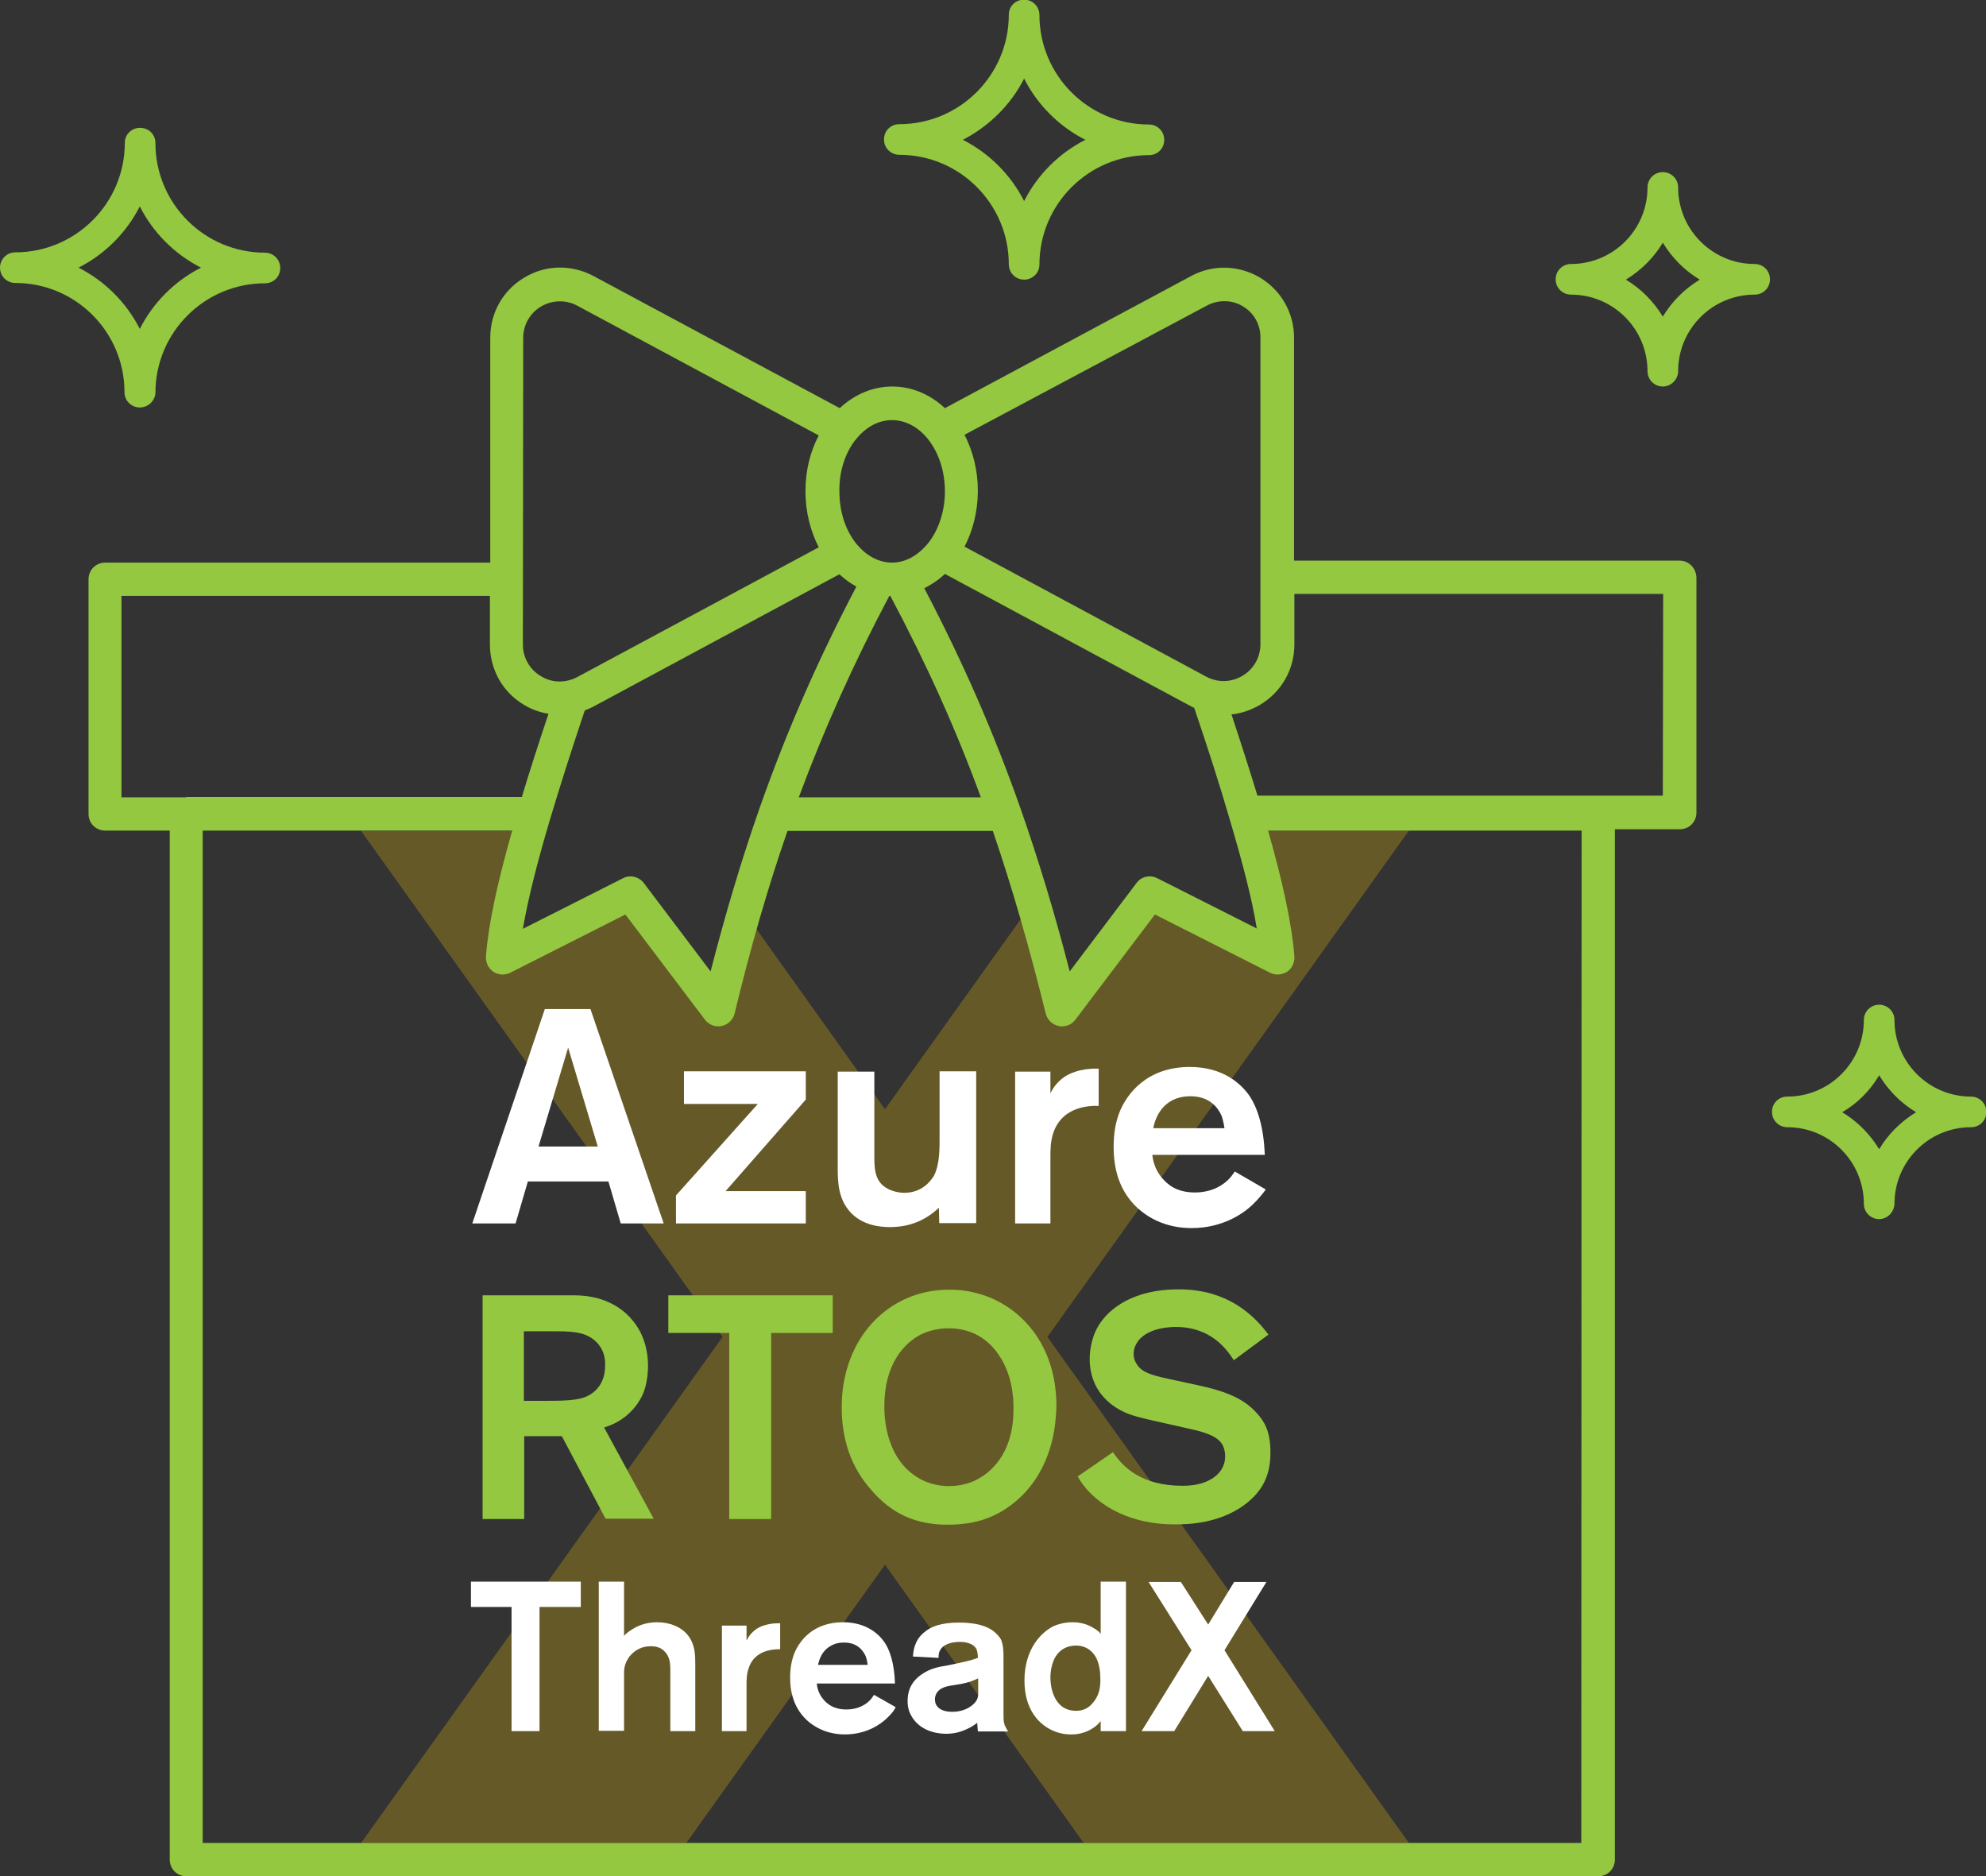
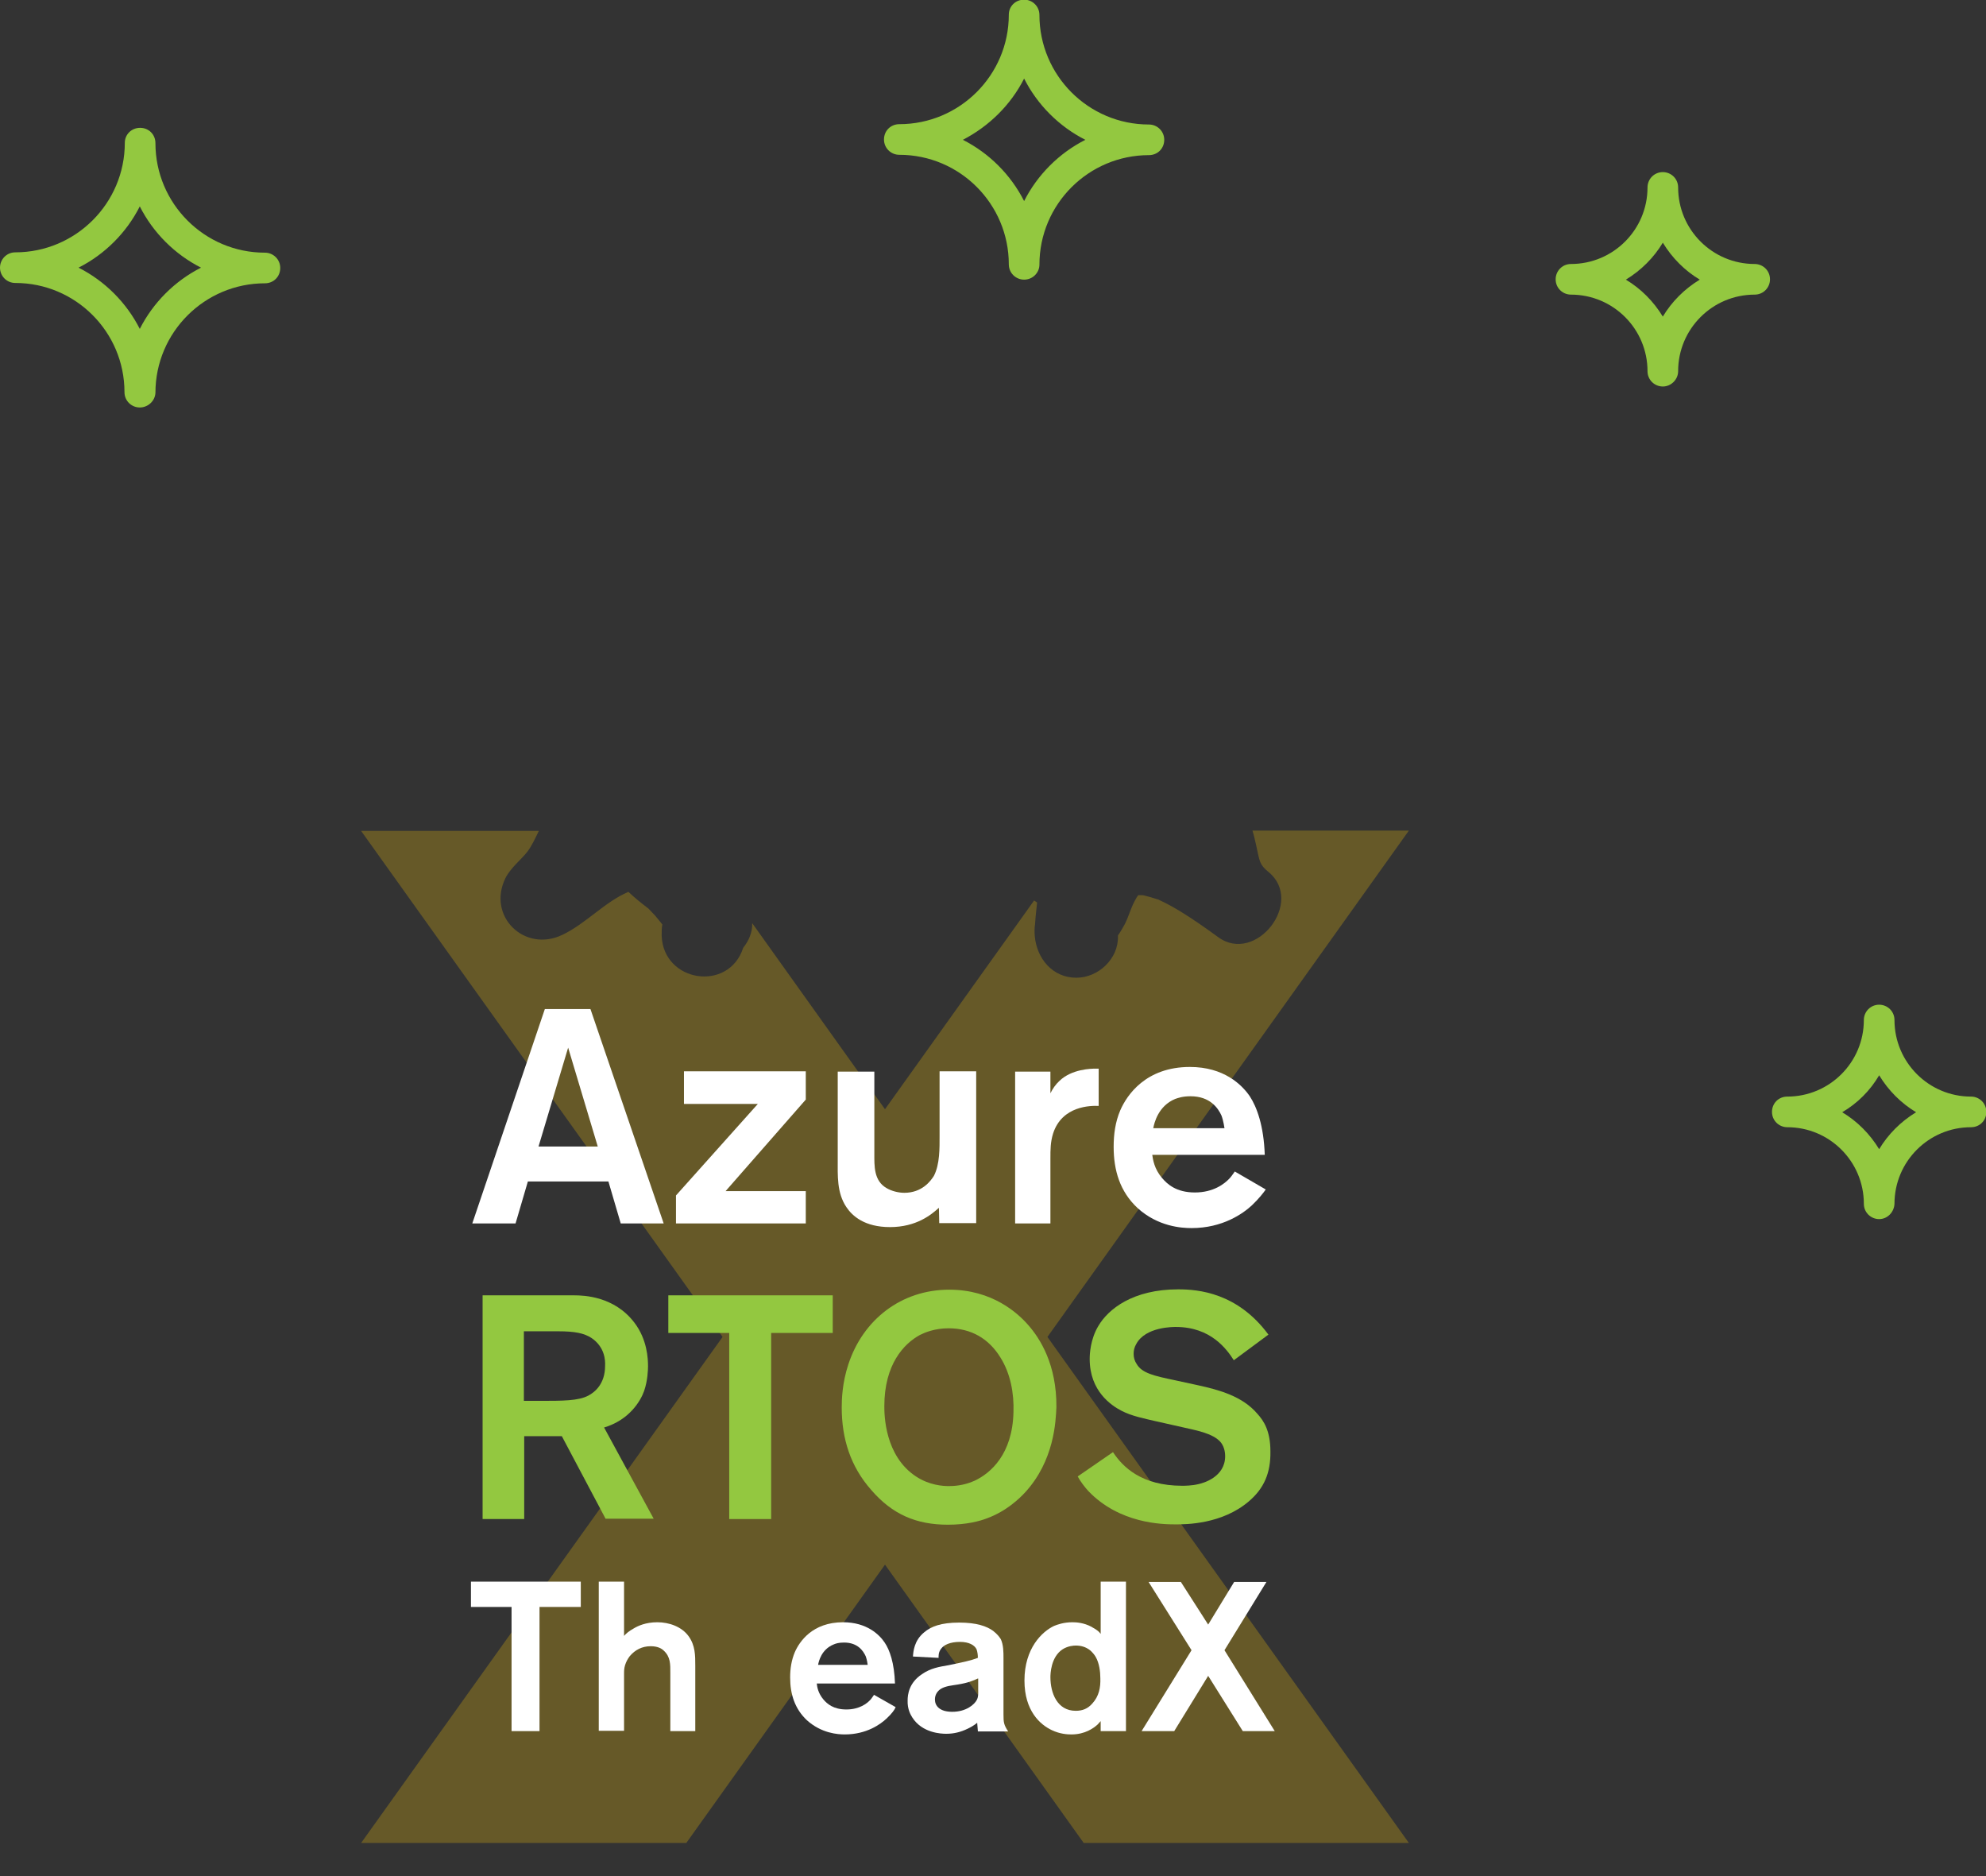
<svg xmlns="http://www.w3.org/2000/svg" version="1.1" id="Layer_1" x="0px" y="0px" viewBox="0 0 596.7 563.6" style="enable-background:new 0 0 596.7 563.6;" xml:space="preserve">
  <rect x="0" y="0" width="596.7" height="563.6" fill="#333333" stroke="none" />
  <style type="text/css"> .st0{opacity:0.25;fill:#FFCE09;} .st1{fill:#FFFFFF;} .st2{fill:#93C840;} </style>
  <path class="st0" d="M423.3,249.5h-47c0.5,1.5,0.8,3.1,1.2,4.8c1,4.5,0.9,5.4,3.6,7.6c11,9-3.8,27.9-15.1,19.6 c-3.7-2.7-7.4-5.3-11.3-7.7c-2-1.2-4.1-2.4-6.3-3.4c-0.3-0.2-0.4-0.2-0.4-0.2c-0.1,0-0.4-0.1-0.7-0.2c-1.2-0.4-2.3-0.7-3.5-1 c-0.3-0.1-0.5-0.1-0.7-0.1c-0.1,0-0.3,0-0.5,0c-0.2,0-0.4,0-0.6,0c-0.3,0.4-0.6,0.8-0.6,0.9c-1.5,2.4-2.2,5.4-3.5,7.9 c-0.6,1.1-1.3,2.3-2,3.3c0,0.1,0,0.2,0,0.2c0.2,6.8-5.9,12.5-12.5,12.5c-7.2,0-11.9-5.8-12.5-12.5c-0.1-1.3-0.1-2.5,0.1-3.7 c0.1-2.1,0.4-4.3,0.6-6.4c-0.3-0.2-0.6-0.4-0.9-0.6l-44.8,62.7l-39.9-55.9c0.1,2.7-1,5.3-2.7,7.4c-4.3,13.4-24,10.4-24.5-3.6 c0-1.2,0-2.4,0.2-3.4c-0.5-0.7-1.4-1.7-2.2-2.7c-0.7-0.7-1.3-1.4-2-2.1c-2.1-1.6-4.1-3.2-6-5c-7.2,3.1-12.7,9.5-19.8,12.9 c-11.4,5.5-22.8-5.6-17.1-17.1c1.5-3,4.9-5.7,6.5-7.8c1.4-1.8,2.4-4.1,3.5-6.3h-53.4l108.6,152l-108.6,152h97.7l59.7-83.6l59.7,83.6 h97.7l-108.6-152L423.3,249.5z" />
  <g>
    <path class="st1" d="M162.1,482.7V520h-8.4v-37.3h-12.2v-7.6h33v7.6H162.1z" />
    <path class="st1" d="M201.4,520v-17.5c0-2.5,0.1-4.8-2-6.7c-0.6-0.6-1.8-1.3-3.9-1.3c-2.6,0-4.7,1.1-6.3,3 c-0.6,0.8-1.1,1.7-1.4,2.7s-0.3,1.7-0.3,2.7v17h-7.6v-44.8h7.6v16.3c0.6-0.7,1.4-1.4,3-2.3c1.2-0.7,3.5-1.8,7-1.8 c3.5,0,7.3,1.3,9.4,4.2c2,2.8,2,5.7,2,8.9V520H201.4z" />
-     <path class="st1" d="M224.9,501.2c-0.6,1.8-0.6,3.4-0.6,5.2V520h-7.4v-31.7h7.4v4.5c0.5-1,1.1-1.9,1.9-2.6c2.5-2.5,6.7-2.6,7.6-2.6 h0.6v7.8C232.8,495.4,226.7,495.4,224.9,501.2z" />
    <path class="st1" d="M266.4,516.2c-1.8,1.7-6,4.8-12.6,4.8c-2,0-7-0.3-11.4-4.3c-3.6-3.4-5-7.8-5-12.8c0-2.7,0.4-5.2,1.4-7.6 c1.4-3.2,5.3-9,14.5-9c7.1,0,10.9,3.7,12.5,6.1c1.5,2.2,2.9,6.1,3.1,12.3h-23.5c0.1,1,0.4,2.9,2,4.8c1.1,1.3,3,3,6.9,3 c3.9,0,6.2-1.8,7.2-2.9c0.3-0.3,0.6-0.8,1.1-1.5l6.5,3.7C268.8,513.6,267.9,514.8,266.4,516.2z M260.1,497.5 c-0.7-1.5-2.3-4.1-6.5-4.1c-1.7,0-2.5,0.3-3.2,0.6c-3.6,1.5-4.4,5-4.6,6.1h14.9C260.7,500.1,260.5,498.5,260.1,497.5z" />
    <path class="st1" d="M293.8,520l-0.2-2.5c-1.2,1-2.3,1.5-2.9,1.8c-2.1,1-4.1,1.5-6.4,1.5c-1.5,0-7.2-0.2-10.2-4.9 c-0.5-0.8-1.5-2.5-1.4-5.1c0-1.8,0.4-5.3,4.3-7.9c2.6-1.8,5.1-2.2,8-2.7c4.7-1,6.4-1.3,8.8-2.2c0-0.8-0.1-1.8-0.4-2.6 c-0.6-1.2-2.2-2.2-5-2.2c-2.9,0-4.8,0.9-5.6,2c-0.9,1.1-0.8,2.3-0.8,2.8l-7.7-0.4c0.1-1.4,0.3-4.8,3.4-7.3c2-1.7,5-2.9,10.5-2.9 c5.2,0,8.3,1.1,10.2,2.5c1.3,1,2,2,2.3,2.5c0.8,1.7,0.8,3.9,0.8,5.7v16.9c0,2.4,0.1,3.1,1.4,5.1H293.8z M293.8,504.2 c-1.3,0.6-2.9,1.3-6,1.8c-1.7,0.3-3.6,0.4-5.1,1.3c-1.1,0.7-1.8,1.8-1.8,3.2c0,1.9,1.4,3.7,5.2,3.7c4.2,0,6.7-2.2,7.4-3.6 c0.5-1,0.4-1.9,0.4-2.9V504.2z" />
    <path class="st1" d="M330.7,520v-3c-0.3,0.3-0.6,0.7-0.9,1c-1.2,1.1-3.8,3-7.9,3c-1.1,0-3.4-0.1-5.9-1.3c-3.4-1.6-8.2-5.7-8.2-14.9 c0-9.7,5.3-14.7,8.9-16.4c1-0.4,2.9-1.1,5.5-1.1c1.1,0,3.4,0.1,5.8,1.4c0.4,0.3,0.8,0.4,1.6,1c0.6,0.4,1,1,1.1,1.1v-15.7h7.6V520 H330.7z M329.2,497.7c-0.4-0.7-1.1-1.5-1.7-2c-1.3-1-2.7-1.4-4.3-1.4c-0.6,0-2.3,0.1-3.9,1.1c-3.6,2.3-3.7,7.5-3.7,8.4 c0,4.7,2,10.1,7.6,10.1c2,0,3.6-0.6,5-2.2c2-2.2,2.5-4.8,2.4-7.6C330.6,502.2,330.3,499.6,329.2,497.7z" />
    <path class="st1" d="M373.4,520L363,503.4L352.8,520H343l15-24.3l-12.9-20.5h9.7L363,488l7.8-12.8h9.7l-12.6,20.5L383,520H373.4z" />
  </g>
  <g>
    <path class="st1" d="M186.5,367.5l-3.7-12.6h-24.2l-3.7,12.6h-13l21.8-64.4h13.7l22,64.4H186.5z M170.7,314.7l-8.9,29.7h17.8 L170.7,314.7z" />
    <path class="st1" d="M203.1,367.5v-8.4l24.6-27.5h-22.2v-9.8h36.6v8.5l-24.1,27.5h24.1v9.7H203.1z" />
    <path class="st1" d="M282.2,367.5l-0.1-4.7c-2.3,2.1-6.8,5.8-14.7,5.8c-7.6,0-11.3-3.3-13.1-6c-2.9-4.3-2.6-9.5-2.6-14.4v-26.3h11 v24.6c0,3.7-0.2,8.2,3.7,10.4c1.5,0.9,3.6,1.4,5.3,1.4c5.3,0,7.9-3.5,8.9-5.1c1.8-3.5,1.7-8.4,1.7-12v-19.4h11v45.6H282.2z" />
    <path class="st1" d="M316.4,340.5c-0.8,2.6-0.8,4.8-0.8,7.5v19.5H305v-45.6h10.6v6.5c0.7-1.4,1.6-2.7,2.7-3.7 c3.7-3.6,9.6-3.7,10.9-3.7h0.9v11.2C327.8,332.1,319.1,332.1,316.4,340.5z" />
    <path class="st1" d="M376.1,362.1c-2.6,2.4-8.7,6.8-18.1,6.8c-2.9,0-10.1-0.4-16.3-6.1c-5.2-4.9-7.1-11.2-7.1-18.3 c0-3.8,0.5-7.5,2-11c2-4.6,7.7-13,20.9-13c10.2,0,15.6,5.3,18,8.8c2.1,3.2,4.2,8.8,4.5,17.6h-33.8c0.2,1.4,0.6,4.2,2.9,6.9 c1.6,1.9,4.3,4.4,9.9,4.4s8.9-2.6,10.4-4.2c0.4-0.4,0.9-1.1,1.6-2.1l9.3,5.4C379.6,358.3,378.3,360,376.1,362.1z M367,335.1 c-1-2.2-3.4-5.8-9.3-5.8c-2.4,0-3.7,0.5-4.6,0.8c-5.1,2.1-6.3,7.2-6.6,8.8h21.4C367.9,338.9,367.6,336.7,367,335.1z" />
  </g>
  <g>
    <path class="st2" d="M182,456.3l-13.2-24.9h-11.3v24.9H145v-67.2h27.5c3,0,12.1,0.3,18.1,8.2c3.9,5.1,4.1,10.9,4.1,13.1 c0,1-0.1,4.4-1.2,7.5c-1,2.8-4.3,8.6-12,10.9l14.9,27.4H182z M177.7,401.9c-2.2-1.4-4.8-2-10.1-2h-10.2v20.9h4.5 c7.3,0,11.9,0,14.9-1.6c1.9-1,5-3.5,5-8.9C181.9,408.6,181.7,404.6,177.7,401.9z" />
    <path class="st2" d="M231.7,400.4v55.9h-12.6v-55.9h-18.3v-11.3h49.4v11.3H231.7z" />
    <path class="st2" d="M307.9,448.4c-1.5,1.6-5.4,5.5-11.4,7.7c-2.1,0.8-6,1.9-11.7,1.9c-9.5,0-16.7-3.1-23-10.4 c-6.3-7.1-8.9-15.5-8.9-24.8c0-2.2,0.1-7.3,2-13c4.4-13.4,15.9-22.4,30.3-22.4c12.9,0,20.6,7,23.8,10.7c3.5,4,8.5,11.8,8.4,24.6 C317.2,426.9,316.8,438.8,307.9,448.4z M300.6,407.8c-3.5-5.7-8.8-8.8-15.6-8.8c-4.2,0-7.2,1.3-8.6,2c-4.8,2.6-10.7,8.8-10.7,21.4 c0,2.6,0.1,14.9,9.5,21.1c4.1,2.7,8.2,2.9,9.9,2.9c1.3,0,4.4-0.1,7.7-1.6c4.9-2.3,11.4-8,11.7-20.6 C304.7,418.5,303.6,412.6,300.6,407.8z" />
    <path class="st2" d="M375.2,451c-8.1,6.9-18.9,6.9-22,6.9c-4,0-16.8-0.2-26.2-10c-1.1-1.2-2.4-2.9-3.2-4.4l10.6-7.3 c2.9,4.4,8.5,10.1,20.8,10.1c0.6,0,2.9,0,4.9-0.5c1.4-0.3,8-2.1,8-8.4c0-0.7-0.1-2.5-1.2-4c-2.3-3-8.4-3.9-11.7-4.7l-8-1.8 c-3.4-0.8-7.1-1.5-10.2-3.1c-3.1-1.6-9.6-5.9-9.6-15.6c0-1.5,0.2-5.9,2.6-9.9c3-5.1,10.4-11,24-11c6,0,17.8,1,27.1,13.6l-10.4,7.7 c-2.1-3.3-6.9-10-17.4-10c-0.7,0-9.1-0.1-11.9,5.1c-0.6,1-0.8,2-0.8,3c0,1.1,0.3,2.1,0.9,3c1.6,2.8,5.3,3.6,11.5,4.9l6.9,1.5 c6.4,1.4,13.4,3.3,17.9,8.6c1.9,2.1,3.9,5.1,3.9,11.3C381.8,442.4,379.8,447.1,375.2,451z" />
  </g>
-   <path class="st2" d="M504.6,168.4L504.6,168.4l-115.8,0v-66.9c0-7.5-3.8-14.2-10.2-18.1c-6.4-3.8-14.2-4-20.7-0.5l-74,39.7 c-4.4-4.1-9.9-6.5-15.8-6.5c-5.9,0-11.4,2.4-15.8,6.5l-74-39.7c-6.6-3.5-14.4-3.4-20.8,0.5c-6.4,3.8-10.2,10.6-10.2,18V169l-115.7,0 c-2.8,0-5,2.2-5,5v70.5c0,2.8,2.2,5,5,5h19.4v309.1c0,2.8,2.2,5,5,5h424.2c2.8,0,5-2.2,5-5l0-309.5h19.5c2.8,0,5-2.2,5-5v-70.6 C509.6,170.6,507.4,168.4,504.6,168.4z M362.6,91.8c3.4-1.8,7.5-1.8,10.8,0.2c3.4,2,5.3,5.5,5.3,9.4v92.1c0,3.9-2,7.5-5.4,9.5 c-3.3,2-7.4,2.1-10.8,0.3l-72.7-39.1c2.5-4.8,4-10.6,4-16.8c0-6.2-1.5-11.9-4-16.8L362.6,91.8z M267.2,179L267.2,179l0.3,0 c10.9,20.5,19.7,40,27.2,60.5h-54.4v0H240C247.7,218.8,256.4,199.4,267.2,179z M228.2,242.8c-5.4,15.4-10.2,31.5-14.7,49l-20.1-26.6 c-1.5-1.9-4.1-2.5-6.2-1.4L157.1,279c1.5-8.7,4.2-19.6,8.2-33l0,0c2.9-9.7,6.4-20.7,10.4-32.6c0.8-0.3,1.7-0.7,2.5-1.1l74-39.8 c1.6,1.5,3.3,2.7,5.1,3.7C245.6,198.5,236.3,219.8,228.2,242.8z M277.7,176.7c2.2-1.1,4.3-2.5,6.2-4.3l74,39.8 c0.3,0.2,0.6,0.3,0.9,0.4c4.1,12.1,7.7,23.3,10.6,33.3c4,13.4,6.8,24.3,8.2,33l-29.9-15.1c-2.2-1.1-4.8-0.5-6.2,1.4l-20.1,26.6 c-4.5-17.5-9.4-33.6-14.8-49l0,0C298.6,220.1,289.4,199,277.7,176.7z M256.8,132.4c0.2-0.2,0.4-0.4,0.6-0.7 c2.8-3.4,6.5-5.5,10.6-5.5l0,0c8.8,0,15.9,9.6,15.9,21.4c0,6-1.9,11.5-4.9,15.4c0,0-0.1,0.1-0.1,0.1c-2.9,3.6-6.7,5.9-10.9,5.9 c-4,0-7.7-2.1-10.5-5.4c-0.2-0.3-0.5-0.6-0.7-0.9c-2.9-3.9-4.6-9.2-4.6-15.1C252.1,141.6,253.9,136.3,256.8,132.4z M157.2,101.5 c0-3.9,2-7.4,5.3-9.4c3.4-2,7.5-2.1,10.9-0.3l72.6,39c-2.6,4.9-4,10.6-4,16.8c0,6.2,1.5,11.9,4,16.8l-72.6,39 c-3.5,1.8-7.5,1.8-10.9-0.3c-3.4-2-5.4-5.6-5.4-9.5L157.2,101.5z M55.9,239.5l-19.4,0l0-60.5h110.7v14.6c0,7.5,3.8,14.3,10.2,18.1 c2.3,1.4,4.8,2.3,7.4,2.7c-3,9-5.7,17.3-8,25H55.9z M475.1,553.6H60.9V249.5h93c-4.6,16.1-7.2,28.5-7.9,37.8 c-0.1,1.8,0.7,3.5,2.2,4.6c1.5,1,3.4,1.1,5.1,0.3l34.6-17.5l23.9,31.6c1,1.3,2.5,2,4,2c0.3,0,0.7,0,1-0.1c1.9-0.4,3.4-1.8,3.9-3.7 c4.8-19.9,10-37.9,15.9-54.9l61.7,0c5.8,17,11,35,15.9,54.9c0.5,1.9,2,3.3,3.9,3.7c0.3,0.1,0.7,0.1,1,0.1c1.6,0,3-0.7,4-2l23.9-31.6 l34.6,17.5c1.6,0.8,3.5,0.7,5.1-0.3c1.5-1,2.3-2.7,2.2-4.6c-0.7-9.2-3.3-21.7-7.9-37.8h94.2L475.1,553.6z M499.6,239H377.8 c-2.3-7.5-4.9-15.7-7.8-24.4c3-0.3,5.9-1.3,8.6-2.9c6.4-3.8,10.3-10.6,10.3-18.1v-15.2l110.8,0L499.6,239z" />
  <path class="st2" d="M499.6,116.1c-2.5,0-4.6-2-4.6-4.6c0-12.7-10.3-23-23-23c-2.5,0-4.6-2-4.6-4.6c0-2.5,2-4.6,4.6-4.6 c12.7,0,23-10.3,23-23c0-2.5,2-4.6,4.6-4.6c2.5,0,4.6,2,4.6,4.6c0,12.7,10.3,23,23,23c2.5,0,4.6,2,4.6,4.6c0,2.5-2,4.6-4.6,4.6 c-12.7,0-23,10.3-23,23C504.2,114,502.1,116.1,499.6,116.1z M488.5,84c4.5,2.7,8.3,6.5,11.1,11.1c2.7-4.5,6.5-8.3,11.1-11.1 c-4.5-2.7-8.3-6.5-11.1-11.1C496.9,77.4,493.1,81.2,488.5,84z" />
  <path class="st2" d="M564.6,366.2c-2.5,0-4.6-2-4.6-4.6c0-12.7-10.3-23-23-23c-2.5,0-4.6-2-4.6-4.6s2-4.6,4.6-4.6 c12.7,0,23-10.3,23-23c0-2.5,2-4.6,4.6-4.6c2.5,0,4.6,2,4.6,4.6c0,12.7,10.3,23,23,23c2.5,0,4.6,2,4.6,4.6s-2,4.6-4.6,4.6 c-12.7,0-23,10.3-23,23C569.1,364.1,567.1,366.2,564.6,366.2z M553.5,334.1c4.5,2.7,8.3,6.5,11.1,11.1c2.7-4.5,6.5-8.3,11.1-11.1 c-4.5-2.7-8.3-6.5-11.1-11.1C561.9,327.6,558.1,331.4,553.5,334.1z" />
  <path class="st2" d="M307.7,84c-2.5,0-4.6-2-4.6-4.6c0-18.1-14.7-32.9-32.9-32.9c-2.5,0-4.6-2-4.6-4.6s2-4.6,4.6-4.6 c18.1,0,32.9-14.7,32.9-32.9c0-2.5,2-4.5,4.6-4.5c2.5,0,4.6,2,4.6,4.6c0,18.1,14.7,32.9,32.9,32.9c2.5,0,4.6,2,4.6,4.6 s-2,4.6-4.6,4.6c-18.1,0-32.9,14.7-32.9,32.9C312.3,81.9,310.3,84,307.7,84z M289.3,42c7.9,4,14.4,10.5,18.4,18.4 c4-7.9,10.5-14.4,18.4-18.4c-7.9-4-14.4-10.5-18.4-18.4C303.7,31.5,297.2,37.9,289.3,42z" />
  <path class="st2" d="M42,122.4c-2.5,0-4.6-2-4.6-4.6C37.4,99.7,22.7,85,4.6,85C2,85,0,82.9,0,80.4s2-4.6,4.6-4.6 c18.1,0,32.9-14.7,32.9-32.9c0-2.5,2-4.5,4.6-4.5s4.6,2,4.6,4.6c0,18.1,14.7,32.9,32.9,32.9c2.5,0,4.6,2,4.6,4.6s-2,4.6-4.6,4.6 c-18.1,0-32.9,14.7-32.9,32.9C46.6,120.4,44.5,122.4,42,122.4z M23.6,80.4c7.9,4,14.4,10.5,18.4,18.4c4-7.9,10.5-14.4,18.4-18.4 C52.5,76.4,46,69.9,42,62C38,69.9,31.5,76.4,23.6,80.4z" />
</svg>